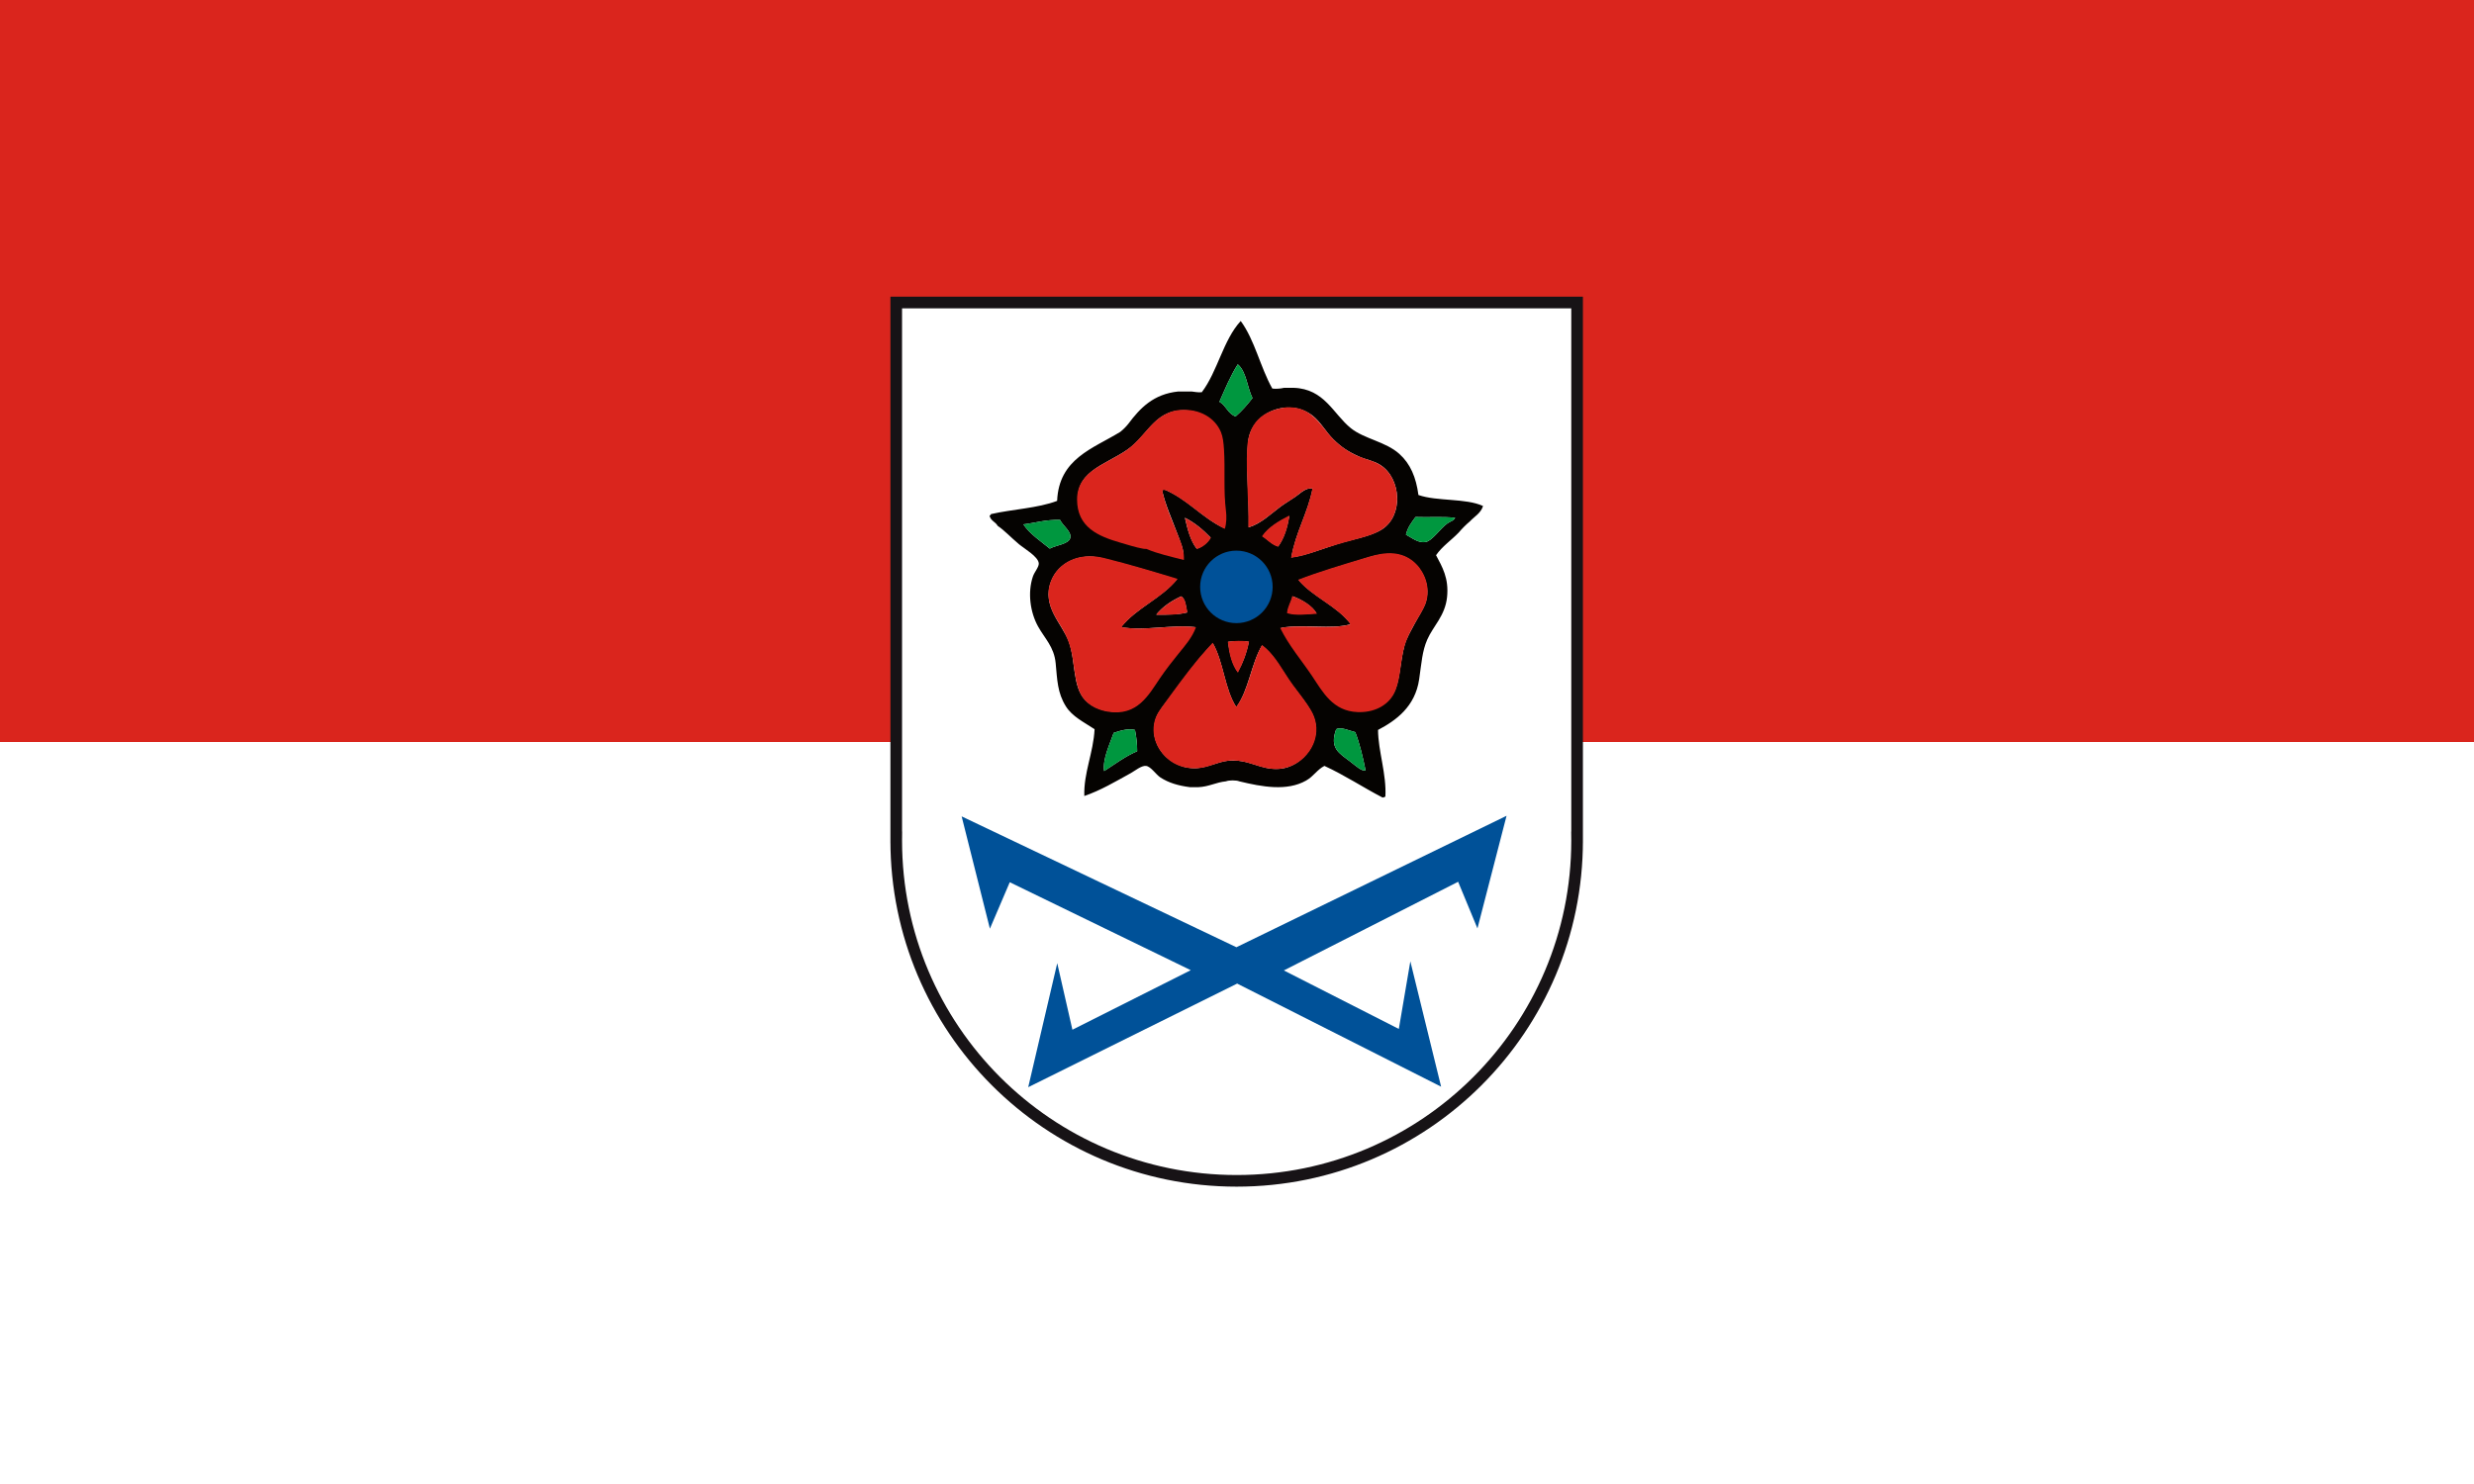
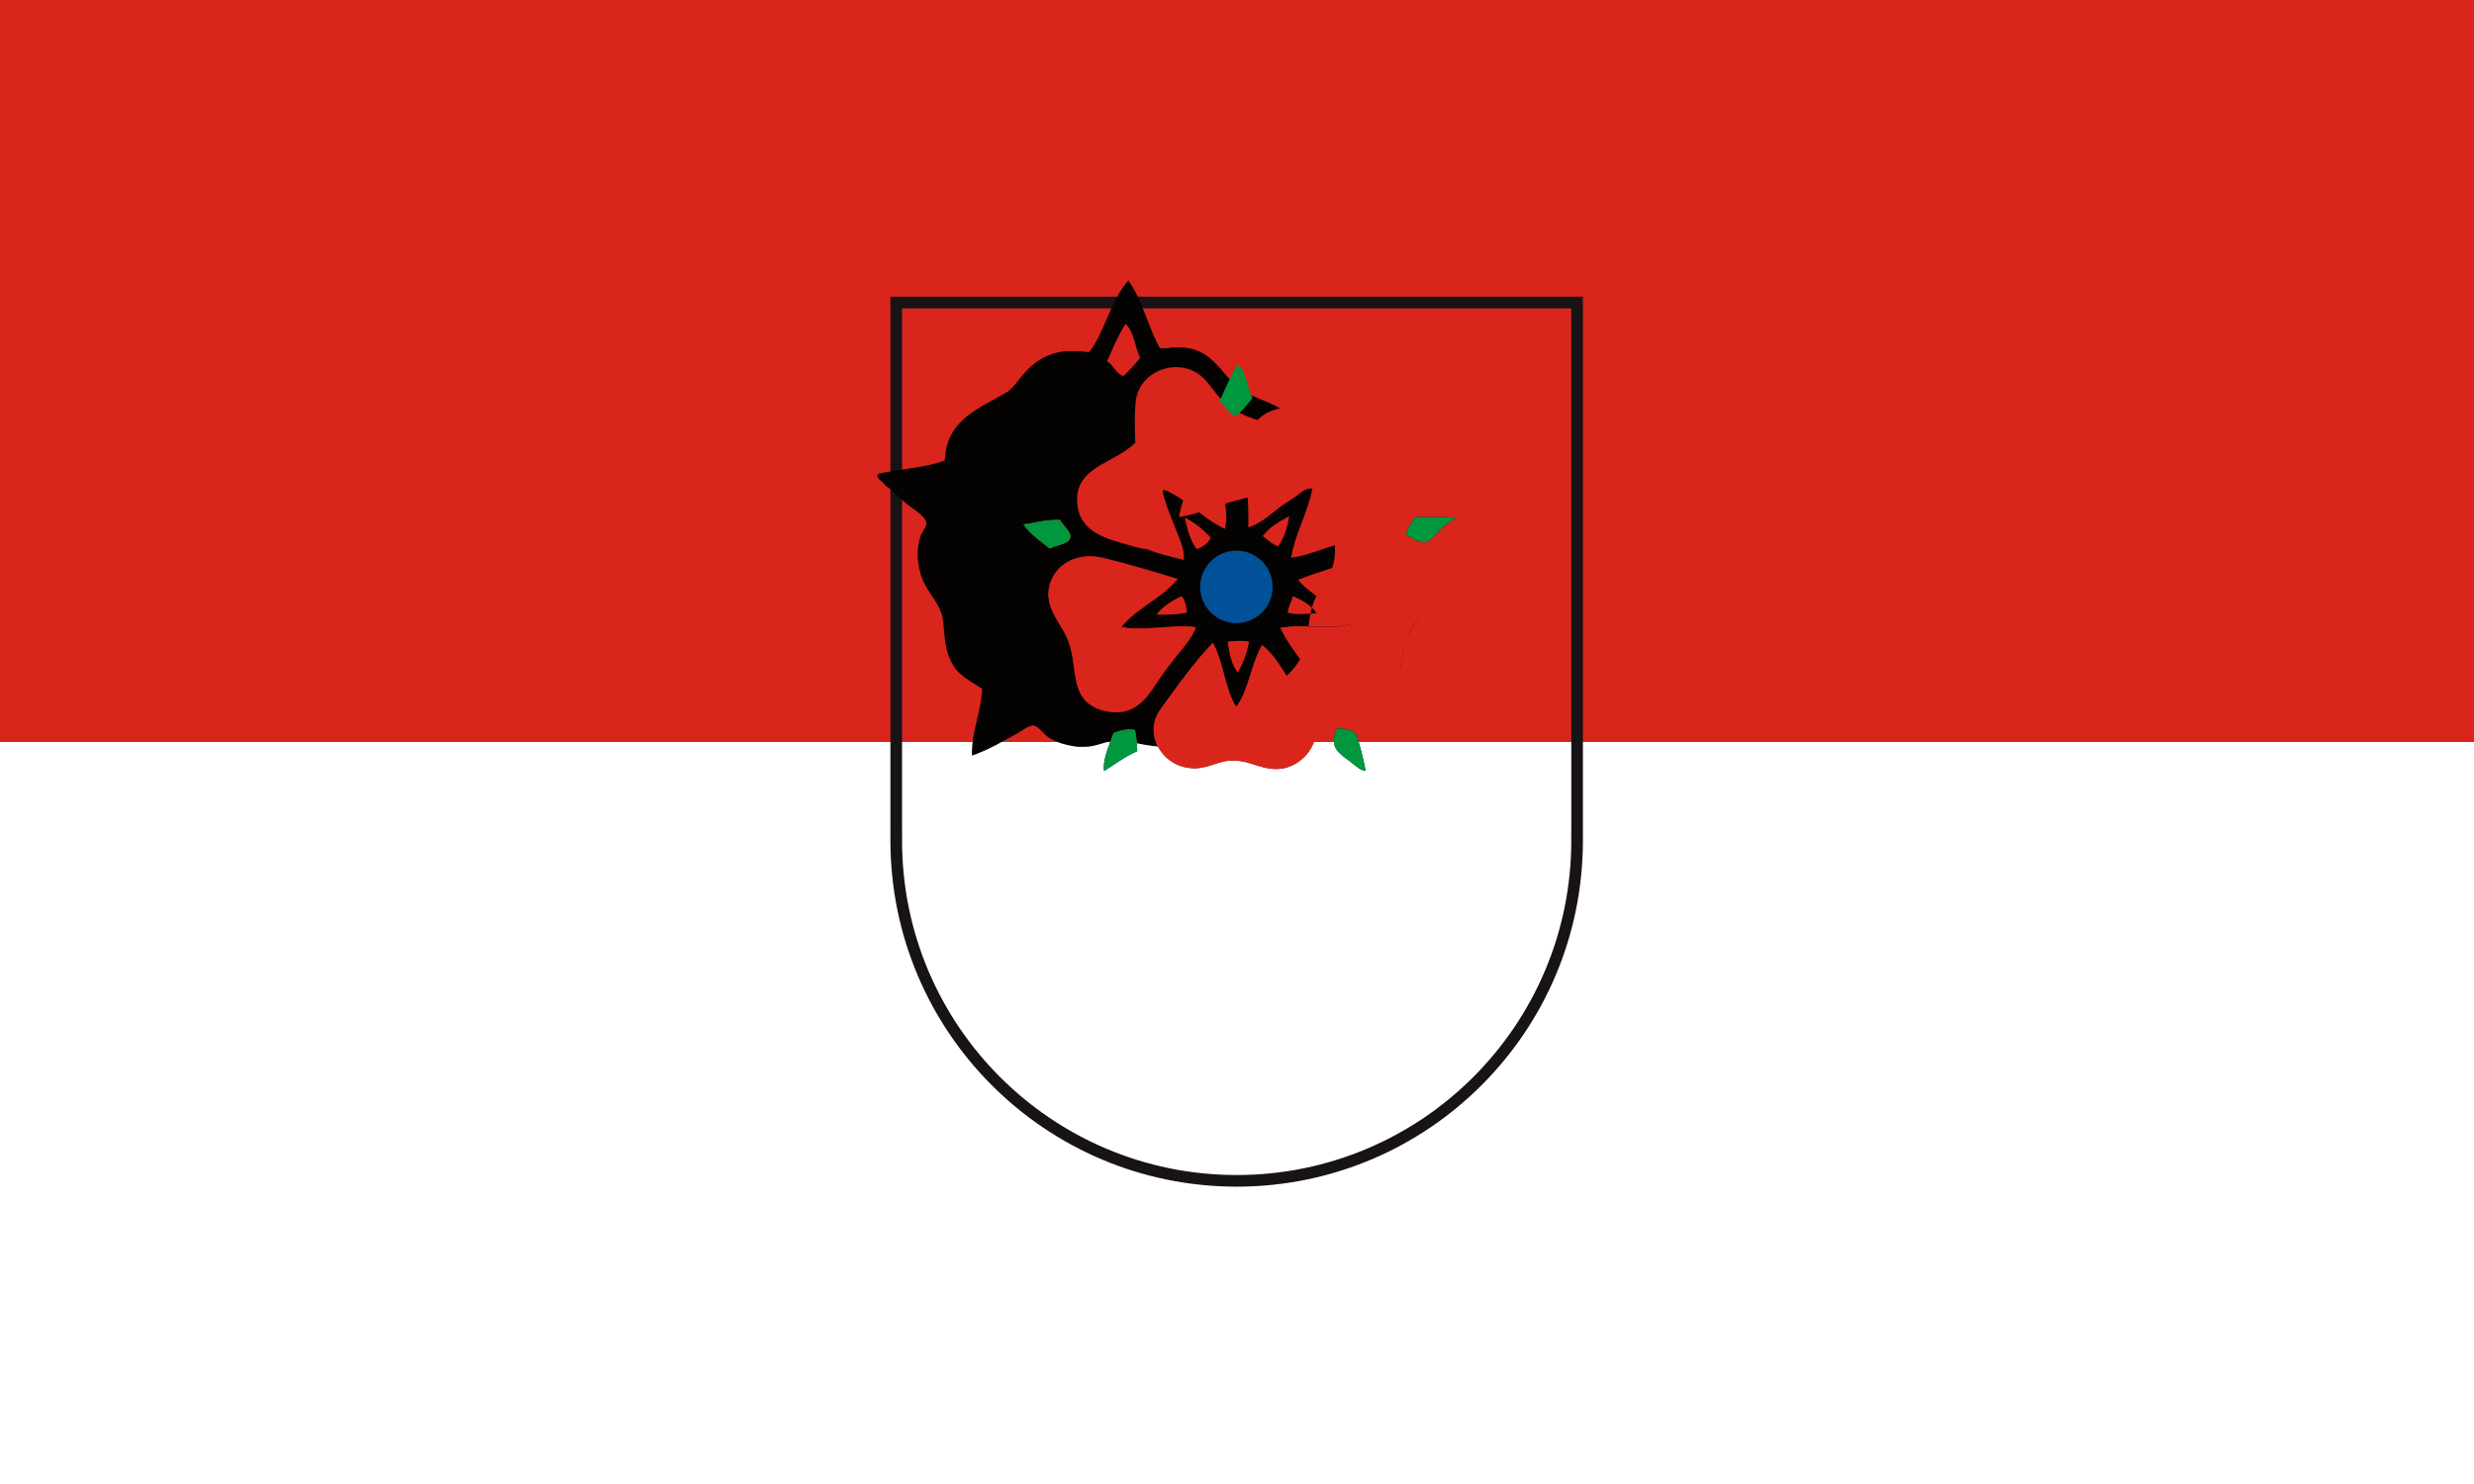
<svg xmlns="http://www.w3.org/2000/svg" version="1.1" width="1000" height="600" id="svg5419">
  <defs id="defs5423" />
  <g id="g5249" transform="translate(1150.454,257.186)" style="fill:#ea1f26;fill-opacity:1">
    <path id="rect3131" style="fill:#da251d;fill-opacity:1;stroke:none;stroke-width:1;stroke-miterlimit:8;stop-color:#000000;stroke-dasharray:none" d="m -1150.454,-257.186 h 1000 v 600 H -1150.454 Z" />
    <path id="rect3131-1" style="fill:#ffffff;fill-opacity:1;stroke:none;stroke-width:1;stroke-miterlimit:8;stop-color:#000000;stroke-dasharray:none" d="m -1150.454,42.814 h 1000 v 300 H -1150.454 Z" />
  </g>
  <g transform="matrix(0.79,0,0,0.79,217.662,-106.725)" id="g5417">
    <g transform="matrix(4.033,0,0,-4.033,128.616,2598.73)" id="g5415">
-       <path d="M 99.873,572.481 H 13.494 v -67.88 h 0.005 c -0.001,-0.131 -0.005,-0.261 -0.005,-0.392 0,-23.853 19.337,-43.189 43.189,-43.189 23.853,0 43.19,19.336 43.19,43.189 0,0.131 -0.005,0.261 -0.006,0.392 h 0.006 z" style="fill:#ffffff;fill-opacity:1;fill-rule:evenodd;stroke:none" id="path5369" />
      <path d="M 99.873,572.481 H 13.494 v -67.88 h 0.005 c -0.001,-0.131 -0.005,-0.261 -0.005,-0.392 0,-23.853 19.337,-43.189 43.189,-43.189 23.853,0 43.19,19.336 43.19,43.189 0,0.131 -0.005,0.261 -0.006,0.392 h 0.006 z" style="fill:none;stroke:#171316;stroke-width:1.476;stroke-linecap:butt;stroke-linejoin:miter;stroke-miterlimit:4;stroke-dasharray:none;stroke-opacity:1" id="path5371" />
-       <path d="m 41.079,517.867 c -0.488,-1.433 -1.427,-3.318 -1.211,-4.844 1.372,0.864 2.625,1.847 4.192,2.516 0.003,0.901 -0.092,1.776 -0.279,2.701 -0.898,0.234 -1.972,-0.131 -2.702,-0.373 m 28.229,0.466 c -0.884,-2.431 0.387,-3.042 1.77,-4.099 0.721,-0.551 1.494,-1.286 1.957,-1.118 -0.344,1.706 -0.734,3.366 -1.305,4.845 -0.723,0.165 -1.791,0.703 -2.422,0.372 M 48.16,522.34 c -0.576,-0.776 -1.387,-1.723 -1.677,-2.516 -1.225,-3.339 1.674,-6.669 5.217,-6.428 1.283,0.087 2.706,0.817 3.82,0.931 2.757,0.283 4.061,-1.174 6.521,-1.025 3.142,0.192 5.832,3.829 4.193,7.081 -0.733,1.452 -2.071,2.858 -3.075,4.379 -1.015,1.537 -1.925,3.201 -3.261,4.192 -1.379,-2.317 -1.69,-5.701 -3.26,-7.826 -1.471,2.225 -1.623,5.769 -2.982,8.106 -2.181,-2.338 -3.675,-4.442 -5.496,-6.894 m 10.061,7.08 c -0.884,0.171 -1.772,0.085 -2.608,0 0.155,-1.521 0.524,-2.829 1.211,-3.82 0.62,1.119 1.11,2.368 1.397,3.82 m 8.572,3.634 c -0.471,0.87 -1.778,1.697 -2.982,2.142 -0.178,-0.722 -0.546,-1.254 -0.652,-2.049 0.892,-0.38 2.577,-0.149 3.634,-0.093 m -17.143,2.142 c -1.251,-0.581 -2.353,-1.311 -3.167,-2.329 1.406,-0.009 2.797,-0.002 3.913,0.28 -0.152,0.779 -0.199,1.664 -0.746,2.049 m -10.062,4.845 c -2.856,0.713 -5.529,-0.583 -6.428,-2.888 -1.271,-3.262 1.402,-5.412 2.236,-7.733 0.886,-2.466 0.441,-5.659 2.049,-7.36 1.725,-1.824 5.279,-2.073 7.081,-0.279 1.282,1.274 2.34,3.163 3.54,4.751 1.237,1.637 2.714,3.054 3.354,4.752 -3.005,0.353 -6.533,-0.533 -9.409,0 1.937,2.441 5.122,3.635 7.08,6.055 -2.966,0.949 -6.385,1.923 -9.503,2.702 m 25.993,-13.788 c 1.165,-1.575 2.289,-3.664 3.634,-4.659 2.246,-1.663 5.608,-1.105 7.08,0.838 1.166,1.541 1.052,4.26 1.677,6.522 0.279,1.008 0.82,1.87 1.304,2.795 0.456,0.87 1.142,1.853 1.398,2.702 0.749,2.486 -0.795,4.969 -2.702,5.776 -1.504,0.637 -3.32,0.291 -4.565,-0.093 -2.96,-0.913 -6.22,-1.87 -8.851,-2.888 1.877,-2.192 4.877,-3.26 6.615,-5.59 -2.589,-0.727 -5.926,0.07 -8.85,-0.466 0.831,-1.65 1.993,-3.224 3.26,-4.937 M 29.62,544.326 c 0.874,-1.269 2.176,-2.109 3.354,-3.074 0.836,0.457 2.45,0.559 2.609,1.397 0.146,0.78 -0.971,1.521 -1.305,2.237 -1.807,0.067 -3.107,-0.372 -4.658,-0.56 m 21.986,-3.074 c 0.568,0.117 1.41,0.764 1.771,1.397 -0.946,0.979 -1.981,1.871 -3.261,2.516 0.335,-1.466 0.708,-2.894 1.49,-3.913 m 27.764,4.006 c -0.485,-0.665 -0.993,-1.306 -1.211,-2.236 0.792,-0.427 1.592,-1.111 2.515,-0.931 0.817,0.159 1.814,1.672 2.702,2.328 0.445,0.33 0.791,0.318 1.025,0.746 -1.646,0.167 -3.375,0.029 -5.031,0.093 m -16.024,0.093 c -1.294,-0.663 -2.528,-1.386 -3.355,-2.515 0.637,-0.45 1.152,-1.023 1.957,-1.305 0.732,1.007 1.153,2.326 1.398,3.82 m -8.199,1.584 c -0.272,2.723 0.024,5.755 -0.28,8.012 -0.292,2.17 -2.225,3.624 -4.285,3.82 -4.227,0.402 -5.04,-3.053 -7.733,-4.938 -2.957,-2.07 -6.941,-2.772 -6.242,-7.267 0.519,-3.337 3.86,-4.066 8.292,-5.217 h 0.279 c 1.452,-0.598 3.119,-0.981 4.752,-1.398 0.119,1.131 -0.433,2.247 -0.839,3.355 -0.633,1.726 -1.449,3.472 -1.863,5.31 0.123,0.001 0.085,0.163 0.186,0.186 2.985,-1.207 4.796,-3.589 7.64,-4.937 0.273,0.595 0.243,1.889 0.093,2.608 z m 14.254,-5.124 c 1.886,0.606 4.211,0.941 5.683,1.863 2.802,1.757 2.468,6.518 -0.186,8.198 -0.832,0.528 -1.761,0.654 -2.609,1.025 -1.541,0.675 -2.36,1.263 -3.354,2.236 -0.91,0.892 -1.6,2.195 -2.608,2.981 -3.012,2.352 -7.819,0.494 -8.199,-3.353 -0.315,-3.187 0.153,-7.147 0.093,-10.808 1.59,0.494 2.764,1.687 4.006,2.609 0.629,0.467 1.304,0.848 1.957,1.305 0.604,0.423 1.283,1.147 2.143,1.024 -0.633,-3.187 -2.138,-5.501 -2.702,-8.757 1.844,0.245 3.722,1.017 5.776,1.677 m -12.577,22.825 c -0.92,-1.441 -1.607,-3.113 -2.329,-4.751 0.837,-0.467 1.08,-1.529 2.049,-1.863 0.803,0.688 1.493,1.488 2.143,2.329 -0.677,1.372 -0.755,3.344 -1.863,4.285 m -5.869,-3.447 c 0.426,-0.04 0.789,-0.142 1.304,-0.093 2.011,2.647 2.703,6.614 4.938,9.037 1.78,-2.411 2.493,-5.891 4.006,-8.571 0.385,-0.055 1.026,-0.028 1.49,0.093 h 1.212 c 3.928,-0.125 5.025,-3.321 7.266,-5.124 1.701,-1.369 4.399,-1.693 6.149,-3.261 1.406,-1.26 2.125,-2.978 2.422,-5.217 2.37,-0.829 6.015,-0.383 8.199,-1.398 -0.288,-0.923 -1.093,-1.329 -1.677,-1.956 -0.505,-0.427 -0.971,-0.893 -1.397,-1.397 -0.942,-0.985 -2.102,-1.75 -2.889,-2.889 0.783,-1.489 1.644,-2.906 1.398,-5.31 -0.245,-2.386 -1.777,-3.699 -2.516,-5.403 -0.645,-1.491 -0.71,-2.874 -1.025,-5.031 -0.51,-3.494 -2.96,-5.244 -5.217,-6.429 0.017,-2.689 1.092,-5.611 0.932,-8.478 -0.072,-0.02 -0.184,-0.003 -0.187,-0.093 h -0.186 c -2.495,1.294 -4.763,2.814 -7.36,4.006 -0.924,-0.469 -1.36,-1.315 -2.329,-1.863 -2.426,-1.373 -5.565,-0.802 -8.478,-0.093 -0.344,0.155 -1.332,0.155 -1.677,0 -1.3,-0.129 -2.167,-0.69 -3.54,-0.745 h -1.025 c -1.54,0.199 -2.692,0.556 -3.727,1.211 -0.604,0.382 -1.232,1.421 -1.863,1.49 -0.577,0.064 -1.417,-0.634 -1.956,-0.932 -2.009,-1.106 -3.777,-2.165 -5.869,-2.887 -0.088,2.979 1.145,5.435 1.304,8.477 -1.371,0.906 -2.822,1.6 -3.634,2.888 -1.093,1.737 -1.1,3.386 -1.304,5.497 -0.2,2.067 -1.379,3.115 -2.236,4.658 -0.997,1.798 -1.342,4.298 -0.652,6.335 0.199,0.587 0.785,1.211 0.745,1.678 -0.073,0.857 -1.859,1.87 -2.515,2.422 -1.058,0.889 -1.857,1.768 -2.702,2.329 -0.264,0.512 -0.913,0.64 -1.025,1.304 0.105,0.02 0.145,0.104 0.187,0.187 2.732,0.621 5.959,0.748 8.384,1.677 0.22,5.37 4.553,6.626 8.013,8.757 0.38,0.303 0.721,0.645 1.024,1.025 1.487,1.991 3.182,3.774 6.335,4.099 z" style="fill:#050301;fill-opacity:1;fill-rule:evenodd;stroke:none" id="path5373" />
+       <path d="m 41.079,517.867 c -0.488,-1.433 -1.427,-3.318 -1.211,-4.844 1.372,0.864 2.625,1.847 4.192,2.516 0.003,0.901 -0.092,1.776 -0.279,2.701 -0.898,0.234 -1.972,-0.131 -2.702,-0.373 m 28.229,0.466 c -0.884,-2.431 0.387,-3.042 1.77,-4.099 0.721,-0.551 1.494,-1.286 1.957,-1.118 -0.344,1.706 -0.734,3.366 -1.305,4.845 -0.723,0.165 -1.791,0.703 -2.422,0.372 M 48.16,522.34 c -0.576,-0.776 -1.387,-1.723 -1.677,-2.516 -1.225,-3.339 1.674,-6.669 5.217,-6.428 1.283,0.087 2.706,0.817 3.82,0.931 2.757,0.283 4.061,-1.174 6.521,-1.025 3.142,0.192 5.832,3.829 4.193,7.081 -0.733,1.452 -2.071,2.858 -3.075,4.379 -1.015,1.537 -1.925,3.201 -3.261,4.192 -1.379,-2.317 -1.69,-5.701 -3.26,-7.826 -1.471,2.225 -1.623,5.769 -2.982,8.106 -2.181,-2.338 -3.675,-4.442 -5.496,-6.894 m 10.061,7.08 c -0.884,0.171 -1.772,0.085 -2.608,0 0.155,-1.521 0.524,-2.829 1.211,-3.82 0.62,1.119 1.11,2.368 1.397,3.82 m 8.572,3.634 c -0.471,0.87 -1.778,1.697 -2.982,2.142 -0.178,-0.722 -0.546,-1.254 -0.652,-2.049 0.892,-0.38 2.577,-0.149 3.634,-0.093 m -17.143,2.142 c -1.251,-0.581 -2.353,-1.311 -3.167,-2.329 1.406,-0.009 2.797,-0.002 3.913,0.28 -0.152,0.779 -0.199,1.664 -0.746,2.049 m -10.062,4.845 c -2.856,0.713 -5.529,-0.583 -6.428,-2.888 -1.271,-3.262 1.402,-5.412 2.236,-7.733 0.886,-2.466 0.441,-5.659 2.049,-7.36 1.725,-1.824 5.279,-2.073 7.081,-0.279 1.282,1.274 2.34,3.163 3.54,4.751 1.237,1.637 2.714,3.054 3.354,4.752 -3.005,0.353 -6.533,-0.533 -9.409,0 1.937,2.441 5.122,3.635 7.08,6.055 -2.966,0.949 -6.385,1.923 -9.503,2.702 m 25.993,-13.788 c 1.165,-1.575 2.289,-3.664 3.634,-4.659 2.246,-1.663 5.608,-1.105 7.08,0.838 1.166,1.541 1.052,4.26 1.677,6.522 0.279,1.008 0.82,1.87 1.304,2.795 0.456,0.87 1.142,1.853 1.398,2.702 0.749,2.486 -0.795,4.969 -2.702,5.776 -1.504,0.637 -3.32,0.291 -4.565,-0.093 -2.96,-0.913 -6.22,-1.87 -8.851,-2.888 1.877,-2.192 4.877,-3.26 6.615,-5.59 -2.589,-0.727 -5.926,0.07 -8.85,-0.466 0.831,-1.65 1.993,-3.224 3.26,-4.937 M 29.62,544.326 c 0.874,-1.269 2.176,-2.109 3.354,-3.074 0.836,0.457 2.45,0.559 2.609,1.397 0.146,0.78 -0.971,1.521 -1.305,2.237 -1.807,0.067 -3.107,-0.372 -4.658,-0.56 m 21.986,-3.074 c 0.568,0.117 1.41,0.764 1.771,1.397 -0.946,0.979 -1.981,1.871 -3.261,2.516 0.335,-1.466 0.708,-2.894 1.49,-3.913 m 27.764,4.006 c -0.485,-0.665 -0.993,-1.306 -1.211,-2.236 0.792,-0.427 1.592,-1.111 2.515,-0.931 0.817,0.159 1.814,1.672 2.702,2.328 0.445,0.33 0.791,0.318 1.025,0.746 -1.646,0.167 -3.375,0.029 -5.031,0.093 m -16.024,0.093 c -1.294,-0.663 -2.528,-1.386 -3.355,-2.515 0.637,-0.45 1.152,-1.023 1.957,-1.305 0.732,1.007 1.153,2.326 1.398,3.82 m -8.199,1.584 c -0.272,2.723 0.024,5.755 -0.28,8.012 -0.292,2.17 -2.225,3.624 -4.285,3.82 -4.227,0.402 -5.04,-3.053 -7.733,-4.938 -2.957,-2.07 -6.941,-2.772 -6.242,-7.267 0.519,-3.337 3.86,-4.066 8.292,-5.217 h 0.279 c 1.452,-0.598 3.119,-0.981 4.752,-1.398 0.119,1.131 -0.433,2.247 -0.839,3.355 -0.633,1.726 -1.449,3.472 -1.863,5.31 0.123,0.001 0.085,0.163 0.186,0.186 2.985,-1.207 4.796,-3.589 7.64,-4.937 0.273,0.595 0.243,1.889 0.093,2.608 z c 1.886,0.606 4.211,0.941 5.683,1.863 2.802,1.757 2.468,6.518 -0.186,8.198 -0.832,0.528 -1.761,0.654 -2.609,1.025 -1.541,0.675 -2.36,1.263 -3.354,2.236 -0.91,0.892 -1.6,2.195 -2.608,2.981 -3.012,2.352 -7.819,0.494 -8.199,-3.353 -0.315,-3.187 0.153,-7.147 0.093,-10.808 1.59,0.494 2.764,1.687 4.006,2.609 0.629,0.467 1.304,0.848 1.957,1.305 0.604,0.423 1.283,1.147 2.143,1.024 -0.633,-3.187 -2.138,-5.501 -2.702,-8.757 1.844,0.245 3.722,1.017 5.776,1.677 m -12.577,22.825 c -0.92,-1.441 -1.607,-3.113 -2.329,-4.751 0.837,-0.467 1.08,-1.529 2.049,-1.863 0.803,0.688 1.493,1.488 2.143,2.329 -0.677,1.372 -0.755,3.344 -1.863,4.285 m -5.869,-3.447 c 0.426,-0.04 0.789,-0.142 1.304,-0.093 2.011,2.647 2.703,6.614 4.938,9.037 1.78,-2.411 2.493,-5.891 4.006,-8.571 0.385,-0.055 1.026,-0.028 1.49,0.093 h 1.212 c 3.928,-0.125 5.025,-3.321 7.266,-5.124 1.701,-1.369 4.399,-1.693 6.149,-3.261 1.406,-1.26 2.125,-2.978 2.422,-5.217 2.37,-0.829 6.015,-0.383 8.199,-1.398 -0.288,-0.923 -1.093,-1.329 -1.677,-1.956 -0.505,-0.427 -0.971,-0.893 -1.397,-1.397 -0.942,-0.985 -2.102,-1.75 -2.889,-2.889 0.783,-1.489 1.644,-2.906 1.398,-5.31 -0.245,-2.386 -1.777,-3.699 -2.516,-5.403 -0.645,-1.491 -0.71,-2.874 -1.025,-5.031 -0.51,-3.494 -2.96,-5.244 -5.217,-6.429 0.017,-2.689 1.092,-5.611 0.932,-8.478 -0.072,-0.02 -0.184,-0.003 -0.187,-0.093 h -0.186 c -2.495,1.294 -4.763,2.814 -7.36,4.006 -0.924,-0.469 -1.36,-1.315 -2.329,-1.863 -2.426,-1.373 -5.565,-0.802 -8.478,-0.093 -0.344,0.155 -1.332,0.155 -1.677,0 -1.3,-0.129 -2.167,-0.69 -3.54,-0.745 h -1.025 c -1.54,0.199 -2.692,0.556 -3.727,1.211 -0.604,0.382 -1.232,1.421 -1.863,1.49 -0.577,0.064 -1.417,-0.634 -1.956,-0.932 -2.009,-1.106 -3.777,-2.165 -5.869,-2.887 -0.088,2.979 1.145,5.435 1.304,8.477 -1.371,0.906 -2.822,1.6 -3.634,2.888 -1.093,1.737 -1.1,3.386 -1.304,5.497 -0.2,2.067 -1.379,3.115 -2.236,4.658 -0.997,1.798 -1.342,4.298 -0.652,6.335 0.199,0.587 0.785,1.211 0.745,1.678 -0.073,0.857 -1.859,1.87 -2.515,2.422 -1.058,0.889 -1.857,1.768 -2.702,2.329 -0.264,0.512 -0.913,0.64 -1.025,1.304 0.105,0.02 0.145,0.104 0.187,0.187 2.732,0.621 5.959,0.748 8.384,1.677 0.22,5.37 4.553,6.626 8.013,8.757 0.38,0.303 0.721,0.645 1.024,1.025 1.487,1.991 3.182,3.774 6.335,4.099 z" style="fill:#050301;fill-opacity:1;fill-rule:evenodd;stroke:none" id="path5373" />
      <g style="fill:#00973f;fill-opacity:1;fill-rule:evenodd;stroke:none" id="g5385">
        <path d="m 58.687,560.351 c -0.65,-0.841 -1.34,-1.641 -2.143,-2.329 -0.969,0.334 -1.212,1.396 -2.049,1.863 0.722,1.638 1.409,3.31 2.329,4.751 1.108,-0.941 1.186,-2.913 1.863,-4.285" id="path5375" style="fill:#00973f;fill-opacity:1" />
        <path d="m 84.401,545.165 c -0.234,-0.428 -0.58,-0.416 -1.025,-0.746 -0.888,-0.656 -1.885,-2.169 -2.702,-2.328 -0.923,-0.18 -1.723,0.504 -2.515,0.931 0.218,0.93 0.726,1.571 1.211,2.236 1.656,-0.064 3.385,0.074 5.031,-0.093" id="path5377" style="fill:#00973f;fill-opacity:1" />
        <path d="m 34.278,544.886 c 0.334,-0.716 1.451,-1.457 1.305,-2.237 -0.159,-0.838 -1.773,-0.94 -2.609,-1.397 -1.178,0.965 -2.48,1.805 -3.354,3.074 1.551,0.188 2.851,0.627 4.658,0.56" id="path5379" style="fill:#00973f;fill-opacity:1" />
        <path d="m 71.73,517.961 c 0.571,-1.479 0.961,-3.139 1.305,-4.845 -0.463,-0.168 -1.236,0.567 -1.957,1.118 -1.383,1.057 -2.654,1.668 -1.77,4.099 0.631,0.331 1.699,-0.207 2.422,-0.372" id="path5381" style="fill:#00973f;fill-opacity:1" />
        <path d="m 43.781,518.24 c 0.187,-0.925 0.282,-1.8 0.279,-2.701 -1.567,-0.669 -2.82,-1.652 -4.192,-2.516 -0.216,1.526 0.723,3.411 1.211,4.844 0.73,0.242 1.804,0.607 2.702,0.373" id="path5383" style="fill:#00973f;fill-opacity:1" />
      </g>
      <g style="fill:#da251d;fill-opacity:1;fill-rule:evenodd;stroke:none" id="g5407">
        <path d="m 62.954,559.178 h 0.553 c 2.61,-0.051 3.78,-2.152 5.028,-3.606 0.857,-0.999 2.036,-1.891 3.291,-2.475 0.663,-0.309 1.375,-0.499 2.106,-0.764 1.422,-0.514 2.338,-1.522 2.817,-2.949 0.574,-1.707 0.259,-3.493 -0.526,-4.633 -0.793,-1.152 -2.164,-1.697 -3.66,-2.106 -1.549,-0.425 -3.034,-0.813 -4.475,-1.291 -1.425,-0.471 -2.845,-1.047 -4.503,-1.263 0.576,3.259 2.086,5.585 2.712,8.793 -0.934,0.095 -1.54,-0.618 -2.159,-1.053 -0.655,-0.461 -1.351,-0.847 -1.974,-1.316 -1.239,-0.934 -2.373,-2.066 -4.002,-2.58 0.073,3.23 -0.301,6.711 -0.158,9.951 0.144,3.283 1.886,4.895 4.95,5.292" id="path5387" style="fill:#da251d;fill-opacity:1" />
        <path d="m 55.183,543.756 c -2.519,1.205 -4.273,3.18 -6.709,4.508 -0.341,0.186 -0.684,0.401 -1.087,0.451 -0.155,-0.15 -0.099,-0.349 -0.053,-0.531 0.531,-2.091 1.421,-3.969 2.175,-5.913 0.278,-0.717 0.526,-1.524 0.477,-2.466 -1.627,0.423 -3.316,0.785 -4.747,1.405 -0.116,-0.017 -0.348,0.013 -0.424,0.027 -0.913,0.162 -1.926,0.488 -2.89,0.769 -2.819,0.819 -5.49,1.953 -5.49,5.489 0,1.881 1.036,3.049 2.254,3.872 1.232,0.831 2.684,1.479 3.846,2.253 1.245,0.831 2.056,1.904 3.076,3.023 0.949,1.043 2.143,2.073 3.898,2.201 2.57,0.19 4.449,-1.07 5.171,-2.784 0.258,-0.616 0.341,-1.364 0.397,-2.227 0.162,-2.507 -0.073,-5.29 0.239,-7.691 0.106,-0.82 0.086,-1.643 -0.133,-2.386" id="path5389" style="fill:#da251d;fill-opacity:1" />
-         <path d="m 61.936,541.488 c -0.859,0.261 -1.353,0.889 -2.04,1.323 0.821,1.219 2.14,1.94 3.474,2.646 -0.178,-1.512 -0.668,-2.953 -1.434,-3.969" id="path5391" style="fill:#da251d;fill-opacity:1" />
        <path d="m 50.13,545.144 c 1.29,-0.647 2.335,-1.539 3.279,-2.533 -0.397,-0.66 -0.961,-1.154 -1.759,-1.413 -0.832,0.991 -1.193,2.452 -1.52,3.946" id="path5393" style="fill:#da251d;fill-opacity:1" />
        <path d="m 62.204,531.179 c 2.701,0.511 6.361,-0.246 8.874,0.45 -0.023,0.179 -0.182,0.322 -0.292,0.45 -1.745,2.028 -4.625,3.166 -6.304,5.219 2.59,1.008 5.449,1.851 8.264,2.701 0.997,0.301 1.966,0.61 3.073,0.663 2.155,0.101 3.635,-1.01 4.423,-2.411 0.432,-0.767 0.723,-1.668 0.663,-2.755 -0.059,-1.054 -0.46,-1.753 -0.901,-2.516 -0.824,-1.428 -1.783,-2.903 -2.172,-4.662 -0.419,-1.899 -0.416,-4.076 -1.245,-5.563 -0.803,-1.441 -2.486,-2.34 -4.582,-2.251 -3.131,0.132 -4.398,2.545 -5.722,4.53 -1.345,2.017 -2.957,3.868 -4.079,6.145" id="path5395" style="fill:#da251d;fill-opacity:1" />
        <path d="m 32.799,535.214 v 0.503 c 0.058,0.869 0.364,1.656 0.74,2.247 1.157,1.82 3.5,2.796 6.347,2.09 3.163,-0.785 6.41,-1.766 9.308,-2.645 -1.798,-2.299 -4.853,-3.523 -6.769,-5.685 -0.127,-0.143 -0.335,-0.31 -0.291,-0.45 3.037,-0.515 6.322,0.376 9.387,0 -0.484,-1.318 -1.378,-2.323 -2.195,-3.332 -0.818,-1.012 -1.621,-2.033 -2.379,-3.146 -1.389,-2.04 -2.856,-4.902 -6.664,-4.231 -1.522,0.268 -2.728,1.004 -3.359,2.168 -0.626,1.156 -0.786,2.839 -1.031,4.496 -0.255,1.721 -0.744,2.884 -1.455,4.072 -0.681,1.14 -1.489,2.248 -1.639,3.913" id="path5397" style="fill:#da251d;fill-opacity:1" />
-         <path d="m 50.439,533.165 c -1.067,-0.346 -2.517,-0.309 -3.919,-0.32 -0.035,0.105 0.131,0.228 0.24,0.346 0.767,0.836 1.786,1.501 2.906,2 0.589,-0.345 0.584,-1.283 0.773,-2.026" id="path5399" style="fill:#da251d;fill-opacity:1" />
-         <path d="m 66.876,532.979 c -1.206,-0.059 -2.756,-0.272 -3.803,0.083 0.071,0.872 0.493,1.394 0.665,2.165 1.3,-0.477 2.526,-1.176 3.138,-2.248" id="path5401" style="fill:#da251d;fill-opacity:1" />
        <path d="m 58.257,529.457 c -0.282,-1.508 -0.807,-2.771 -1.417,-3.95 -0.772,0.962 -1.102,2.367 -1.28,3.923 0.815,0.124 1.861,0.154 2.697,0.027" id="path5403" style="fill:#da251d;fill-opacity:1" />
        <path d="m 53.643,529.301 c 1.367,-2.336 1.525,-5.882 2.982,-8.129 1.613,2.091 1.915,5.493 3.273,7.839 1.736,-1.285 2.61,-3.27 3.906,-5.041 0.608,-0.832 1.278,-1.657 1.9,-2.587 0.603,-0.899 1.173,-1.881 1.082,-3.378 -0.092,-1.511 -0.916,-2.753 -1.9,-3.563 -0.993,-0.816 -2.405,-1.386 -4.197,-1.082 -1.554,0.264 -2.735,0.987 -4.433,1.003 -1.72,0.016 -2.843,-0.859 -4.461,-0.977 -2.414,-0.175 -4.01,1.003 -4.882,2.35 -0.483,0.745 -0.848,1.743 -0.766,2.85 0.082,1.113 0.519,1.82 1.056,2.56 1.523,2.1 3.024,4.19 4.671,6.176 0.564,0.679 1.169,1.326 1.769,1.979" id="path5405" style="fill:#da251d;fill-opacity:1" />
      </g>
      <g style="fill:#005198;fill-opacity:1;fill-rule:evenodd;stroke:none" id="g5413">
        <path d="m 61.248,536.393 c 0,-2.54 -2.059,-4.599 -4.599,-4.599 -2.54,0 -4.599,2.059 -4.599,4.599 0,2.54 2.059,4.599 4.599,4.599 2.54,0 4.599,-2.059 4.599,-4.599" id="path5409" style="fill:#005198;fill-opacity:1" />
-         <path d="m 21.792,507.27 3.585,-14.25 2.52,5.894 22.962,-11.161 -15.014,-7.556 -1.924,8.445 -3.682,-15.739 26.507,13.149 25.875,-13.084 -3.904,15.91 -1.461,-8.583 -14.588,7.425 22.112,11.252 2.451,-5.92 3.693,14.292 -34.274,-16.68 z" id="path5411" style="fill:#005198;fill-opacity:1" />
      </g>
    </g>
  </g>
</svg>